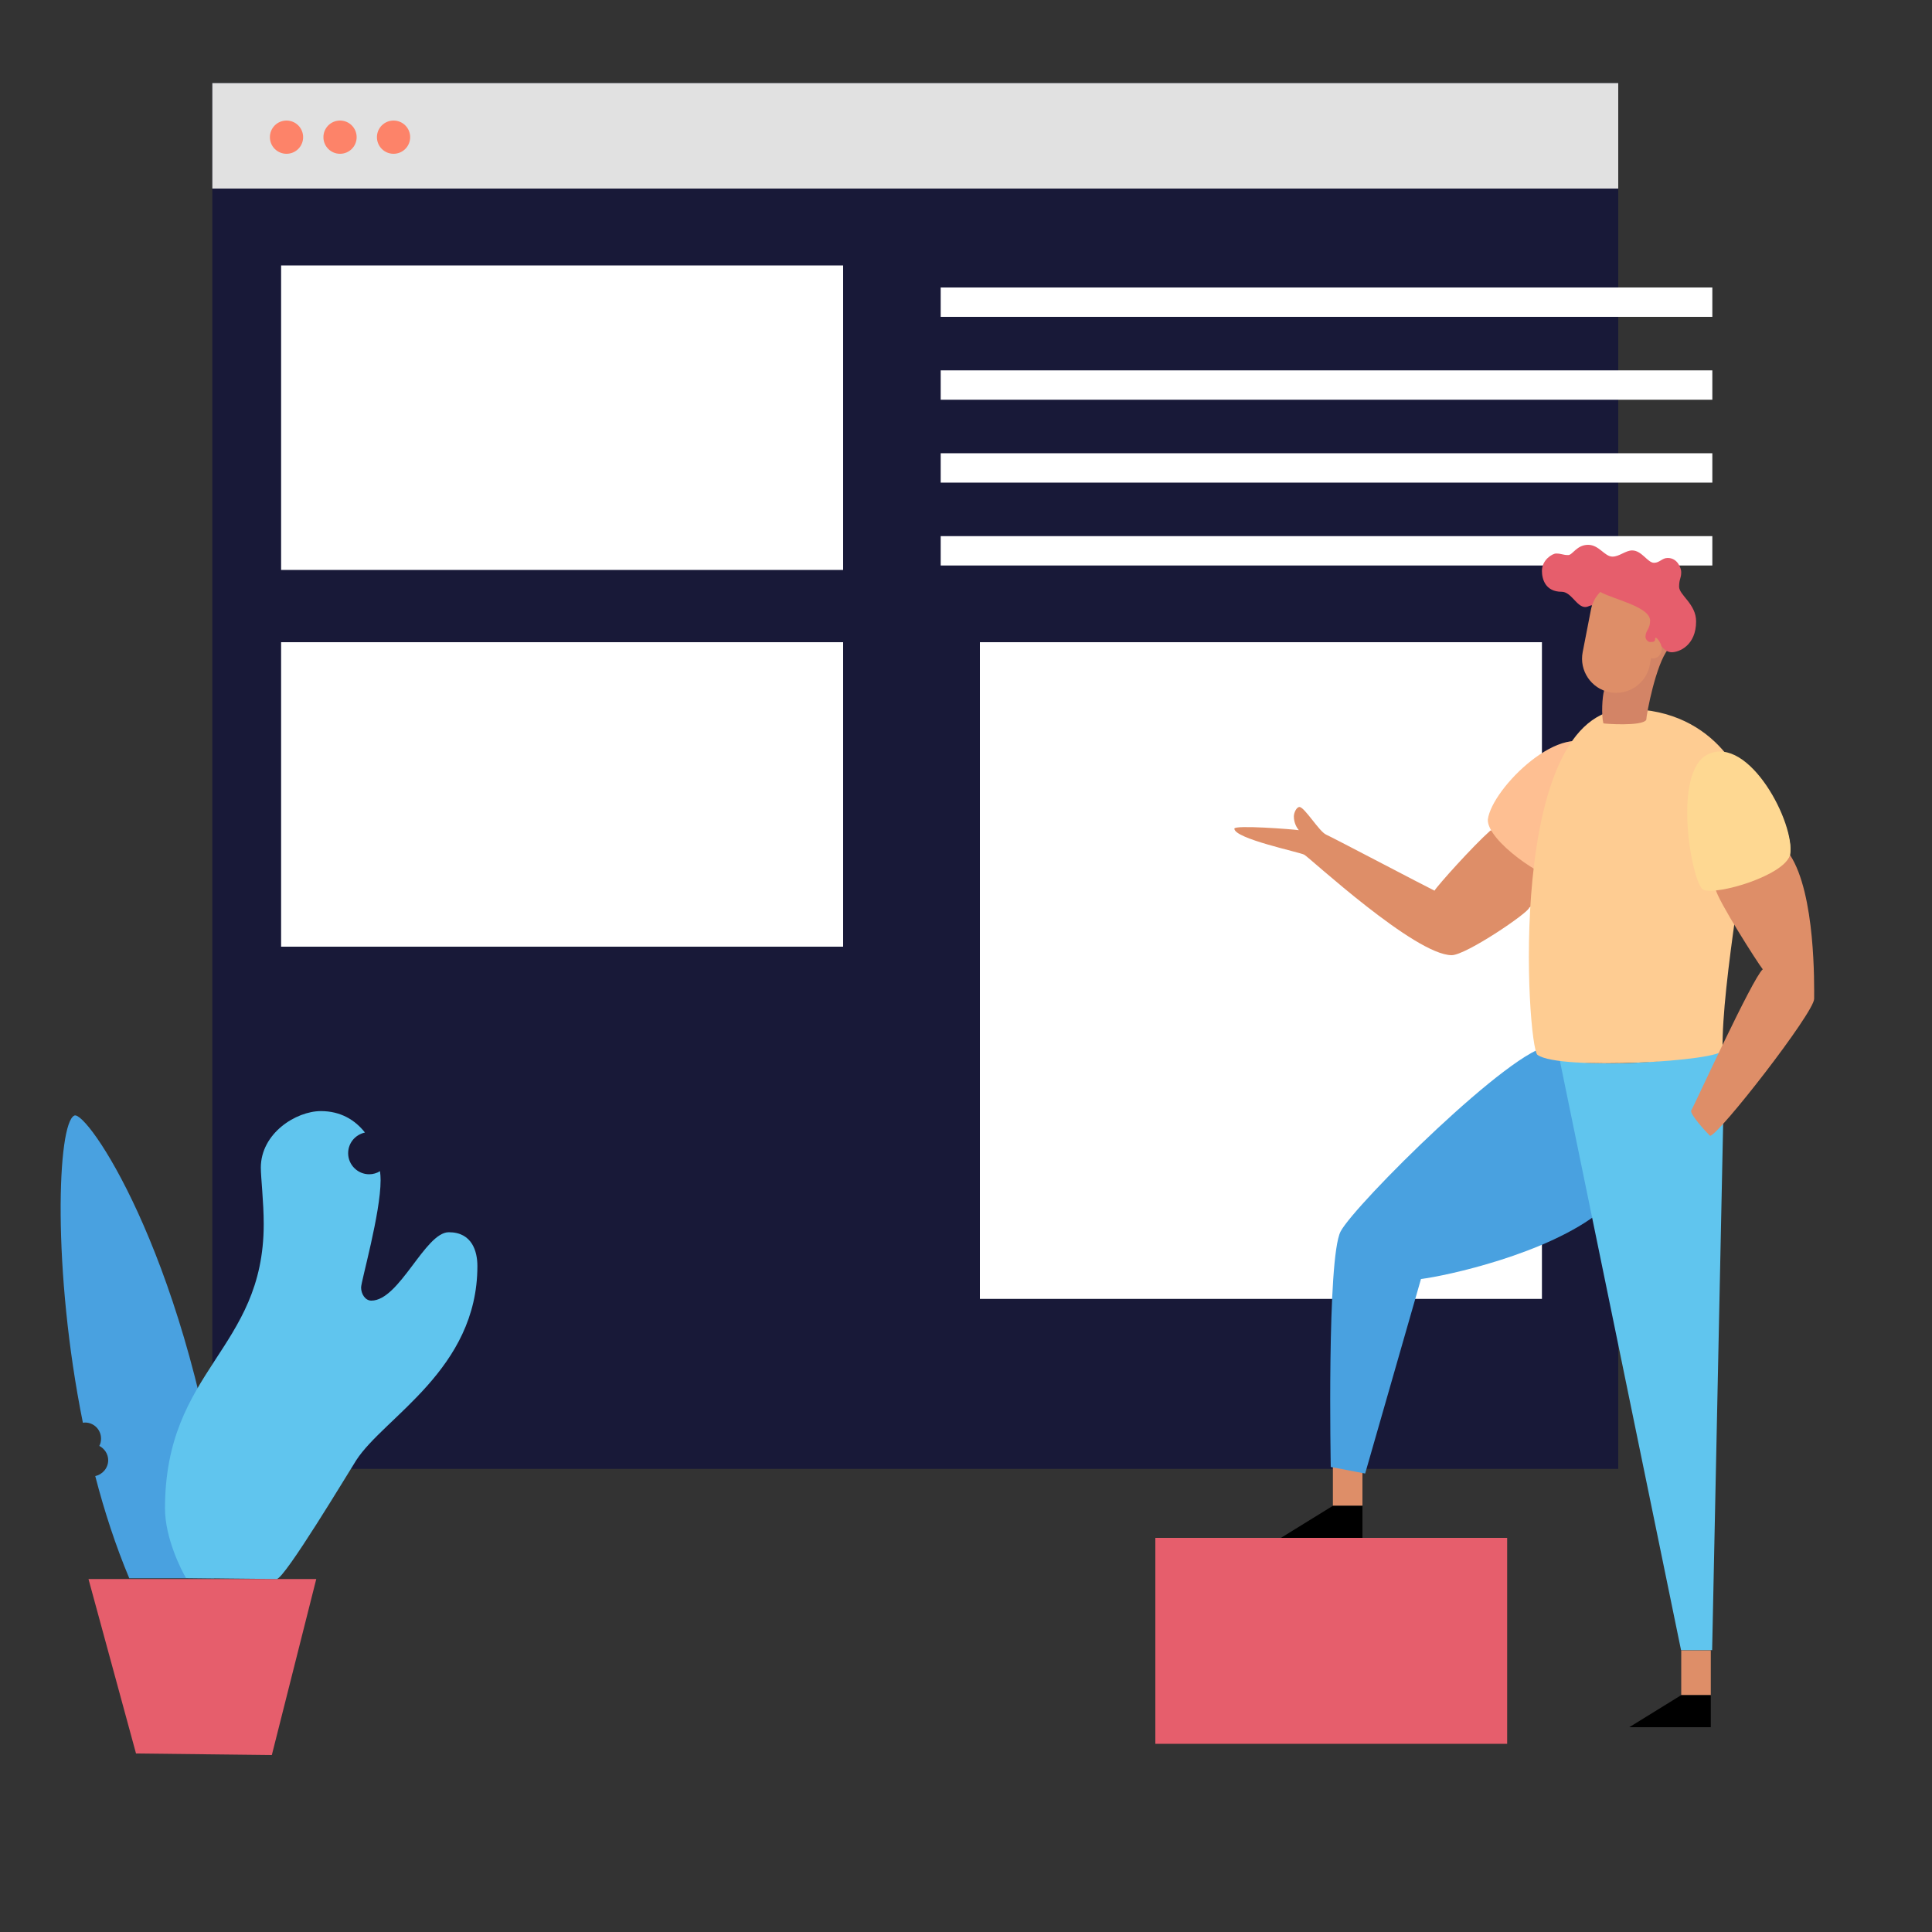
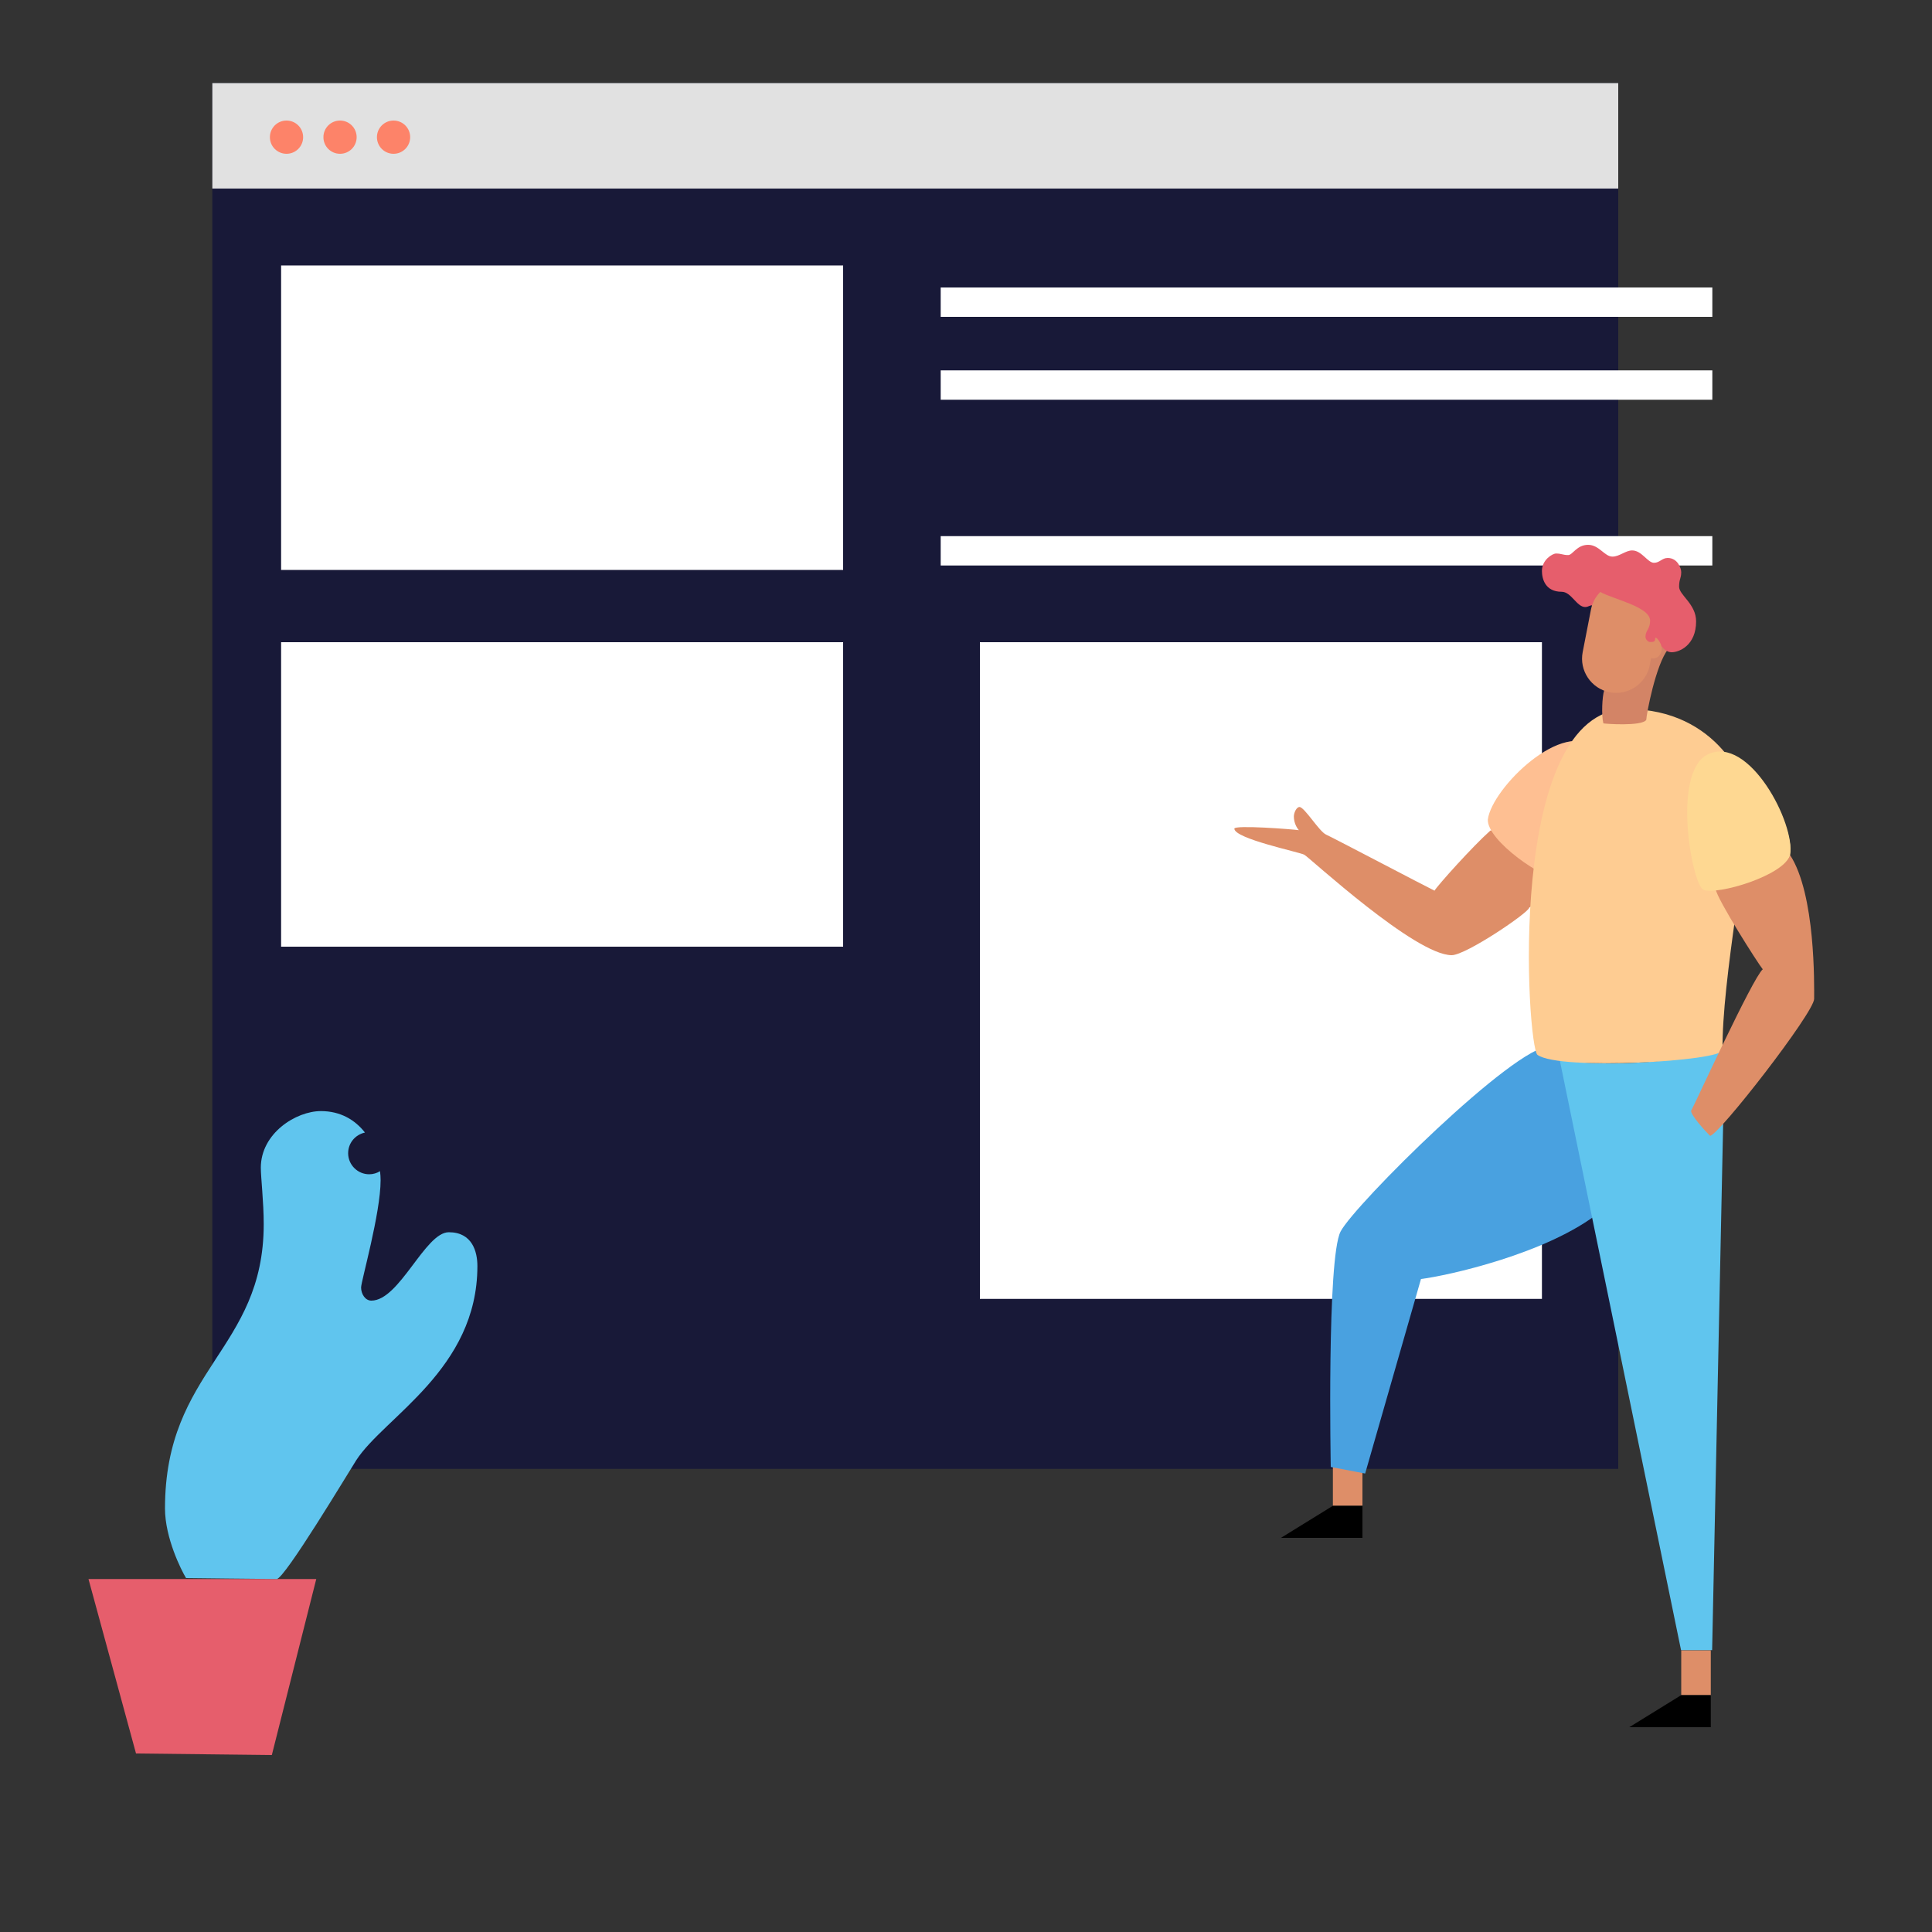
<svg xmlns="http://www.w3.org/2000/svg" viewBox="0 0 1000 1000" width="1000" height="1000">
  <rect x="0" y="0" width="1000" height="1000" fill="#333333" stroke="none" />
  <style>
		tspan { white-space:pre }
		.shp0 { fill: #181938 } 
		.shp1 { fill: #e1e1e1 } 
		.shp2 { fill: #fd8369 } 
		.shp3 { fill: #ffffff } 
		.shp4 { fill: #de8e68 } 
		.shp5 { fill: #49a1e0 } 
		.shp6 { fill: #febf92 } 
		.shp7 { fill: #fed892 } 
		.shp8 { fill: none;stroke: #000000;stroke-width: 0.95 } 
		.shp9 { fill: none;stroke: #000000;stroke-linecap:round;stroke-width: 1.075 } 
		.shp10 { fill: #60c5ee } 
		.shp11 { fill: #000000 } 
		.shp12 { fill: #e65e6c } 
		.shp13 { fill: #fecc92 } 
		.shp14 { fill: #d38466 } 
	</style>
  <g id="Background">
    <path id="Layer" class="shp0" d="M109.9 43L837.6 43L837.6 760.3L109.9 760.3L109.9 43Z" />
    <path id="Layer" class="shp1" d="M109.9 43L837.6 43L837.6 97.6L109.9 97.6L109.9 43Z" />
    <path id="Layer" class="shp2" d="M148.3 79.6C143.54 79.6 139.7 75.76 139.7 71C139.7 66.24 143.54 62.4 148.3 62.4C153.06 62.4 156.9 66.24 156.9 71C156.9 75.76 153.06 79.6 148.3 79.6Z" />
    <path id="Layer" class="shp2" d="M176 79.6C171.24 79.6 167.4 75.76 167.4 71C167.4 66.24 171.24 62.4 176 62.4C180.76 62.4 184.6 66.24 184.6 71C184.6 75.76 180.76 79.6 176 79.6Z" />
    <path id="Layer" class="shp2" d="M203.7 79.6C198.94 79.6 195.1 75.76 195.1 71C195.1 66.24 198.94 62.4 203.7 62.4C208.46 62.4 212.3 66.24 212.3 71C212.3 75.76 208.46 79.6 203.7 79.6Z" />
    <path id="Layer" class="shp3" d="M145.5 137.4L436.4 137.4L436.4 295L145.5 295L145.5 137.4Z" />
    <path id="Layer" class="shp3" d="M145.5 332.4L436.4 332.4L436.4 490L145.5 490L145.5 332.4Z" />
    <path id="Layer" class="shp3" d="M507.2 332.4L798.1 332.4L798.1 672.3L507.2 672.3L507.2 332.4Z" />
    <path id="Layer" class="shp3" d="M486.9 148.8L886.3 148.8L886.3 164L486.9 164L486.9 148.8Z" />
    <path id="Layer" class="shp3" d="M486.9 191.7L886.3 191.7L886.3 206.9L486.9 206.9L486.9 191.7Z" />
-     <path id="Layer" class="shp3" d="M486.9 234.6L886.3 234.6L886.3 249.8L486.9 249.8L486.9 234.6Z" />
    <path id="Layer" class="shp3" d="M486.9 277.5L886.3 277.5L886.3 292.7L486.9 292.7L486.9 277.5Z" />
  </g>
  <g id="Foreground">
    <path id="Layer" class="shp4" d="M689.9 756.2L705.2 756.2L705.2 779.4L689.9 779.4L689.9 756.2Z" />
    <path id="Layer" class="shp4" d="M870.2 854.2L885.5 854.2L885.5 877.4L870.2 877.4L870.2 854.2Z" />
    <path id="Layer" class="shp5" d="M802.2 541.5C783.7 541.5 701.1 623.6 693.9 637.4C686.7 651.2 688.8 759.3 688.8 759.3L706.6 762.7L735.5 662C748.1 660.5 801.1 649.1 828.5 627C855.9 604.8 825.9 555.3 825.9 555.3L802.2 541.5Z" />
    <path id="Layer" class="shp4" d="M771.3 430C762.2 438.1 744 458.4 742.5 461C737.9 458.8 690 433.6 686.4 432C682.8 430.4 675.2 417.7 672.6 417.7C671.1 417.7 669.7 420.6 669.7 422.6C669.7 426 671.3 428.6 672.3 429.7C668.9 429.2 638.9 426.9 638.9 428.9C638.9 434.1 672.5 441 675.1 442.4C677.7 443.8 732.4 494.4 751.4 494.4C758.8 494.4 791.5 472.2 791.5 469.8C794.6 467.7 799.4 464.6 799.4 464.6L799.4 447L788 438.7C788 438.6 773.1 428.4 771.3 430Z" />
    <path id="Layer" class="shp6" d="M770.1 424.2C772.1 408 809.4 371.2 826.5 387.6C841.4 401.9 814.4 453 807.5 455C799.7 455.8 769.6 435.2 770.1 424.2Z" />
    <path id="Layer" class="shp7" d="M883.9 390.5C902.9 382.5 929.5 426.5 926.5 442.5C926.5 449.5 887.5 464.5 881.5 460.5C875.5 456.5 864.9 398.5 883.9 390.5Z" />
    <path id="Layer" class="shp8" d="" />
    <path id="Layer" class="shp9" d="" />
    <path id="Layer" class="shp10" d="M807.3 548.6L870.1 854.1L886.2 854.1L891.9 581.6C891.9 576.9 891.5 547.3 891.5 543.5C873.3 548.8 834.5 553 807.3 548.6Z" />
    <path id="Layer" class="shp11" d="M870.2 877.4L885.5 877.4L885.5 894L843.3 894L870.2 877.4Z" />
    <path id="Layer" class="shp11" d="M689.9 779.4L705.2 779.4L705.2 796L663 796L689.9 779.4Z" />
-     <path id="Layer" class="shp12" d="M598 796L780.1 796L780.1 902.6L598 902.6L598 796Z" />
    <path id="Layer" class="shp12" d="M140.7 908.4L70.4 907.6L45.8 817.3L163.7 817.3L140.7 908.4Z" />
    <path id="Layer" class="shp13" d="M842.3 367C889.3 367 905.7 406.1 905.7 418.8C905.7 431.5 891 509 891.6 543.5C891.7 549.2 807.3 554.3 795.8 546C790.4 542.1 778.8 367 842.3 367Z" />
    <path id="Layer" class="shp4" d="M926.5 442.5C939.8 462.9 939 509.9 939 517C939 524.1 889.4 587.9 885.1 587.9C882.5 585.3 875.3 577.4 875.3 575C877.6 570.8 907.1 506.3 912.4 501.7C910 498.8 888.9 465.7 888 460.2C906.5 457.1 924.4 449.3 926.5 442.5Z" />
    <path id="Layer" class="shp7" d="M926.5 442.5C929.5 426.5 905.2 380.1 883.9 390.5C865.4 399.6 875.5 456.5 881.5 460.5C888.7 463.6 923.7 453.1 926.5 442.5Z" />
    <path id="Layer" class="shp14" d="M830.3 357.4C829.3 360.5 828.8 370.1 829.9 374.4C830 374.6 849.9 376.1 852.1 372.6C852.2 369.7 857 343.9 863.5 335.9C864.1 335 862.8 332.5 862.8 332.5L839.7 342.1L830.3 357.4Z" />
    <path id="Layer" class="shp12" d="M860.2 334.7C861.7 336.7 863.6 337.6 865.3 337.6C869.1 337.6 877.9 334.1 877.9 321.6C877.9 312.6 869.1 308 869.1 303.7C869.1 299.6 870.2 299.5 870.2 296.1C870.2 294.4 868.5 288.8 863.2 288.8C860.2 288.8 859.1 291.3 856.1 291.3C852.8 291.3 849.8 284.9 844.8 284.9C841.4 284.9 838.2 288.1 834.6 288.1C830.5 288.1 827.7 282 822 282C816.1 282 814 287.3 811.7 287.3C808.8 287.3 808.3 286.5 805.4 286.5C803.6 286.5 798.1 289.7 798.1 295.5C798.1 299.6 799.8 306.3 808.3 306.3C813.3 306.3 816.1 314.2 820.5 314.2C822.2 314.2 823.7 312.8 824.1 313.5C825.8 316.5 829.3 324.7 829.3 324.7L845.2 333.6L860.2 334.7Z" />
    <path id="Layer" class="shp4" d="M856.7 330.6C856.7 332 856.2 332.3 854.1 332.3C853.1 332.3 851.7 331 851.7 329.6C851.7 326.3 854.1 325.6 854.1 321.3C854.1 314 835 310.2 828.3 306.4L828.3 306.4C825.9 308.8 824.2 311.9 823.5 315.4L819.2 337.5C817.3 347.1 823.6 356.4 833.1 358.3C842.6 360.2 852 353.9 853.9 344.4L854.6 340.6L854.6 340.6C855 340.7 855.4 340.8 855.7 340.8C858.2 340.8 860.1 338.5 860.1 335.7C860.3 333.1 856.7 328.5 856.7 330.6Z" />
-     <path id="Layer" class="shp5" d="M114.8 781.9C94.5 646 44.8 574.7 38.5 577.4C29.6 581.3 27 657.6 42.9 736.4C43.3 736.4 43.6 736.3 44 736.3C48.6 736.3 52.3 740 52.3 744.6C52.3 746 52 747.3 51.4 748.4C54.1 749.8 56 752.6 56 755.8C56 759.8 53.1 763.2 49.3 764C54 782.2 59.9 800.2 66.9 816.9C70.5 816.9 110.9 816.9 110.9 816.9C110.9 816.9 117.8 801.7 114.8 781.9Z" />
    <path id="Layer" class="shp10" d="M232.3 637.8C220 637.8 206.8 673.2 192.2 673.2C189 673.2 186.9 669.7 186.9 666.4C186.9 663.2 197 628 197 610.9C197 609.4 196.9 607.8 196.7 606.2C195.1 607.2 193.1 607.8 191.1 607.8C185.1 607.8 180.2 602.9 180.2 596.9C180.2 591.6 183.9 587.3 188.9 586.2C183.8 579.7 176.3 575.1 166.1 575.1C153.2 575.1 135 586.6 135 604.4C135 609.4 136.5 622.1 136.5 633.6C136.5 698.8 85.4 708.6 85.4 780.8C85.4 796 93.8 812.7 96.3 816.8C96.3 816.8 139.1 817.3 143.2 817.3C147.3 817.3 180.6 761.7 184.4 755.8C198.9 733.4 247.1 708.8 247.1 655.3C247.1 647.8 244.4 637.8 232.3 637.8Z" />
  </g>
</svg>